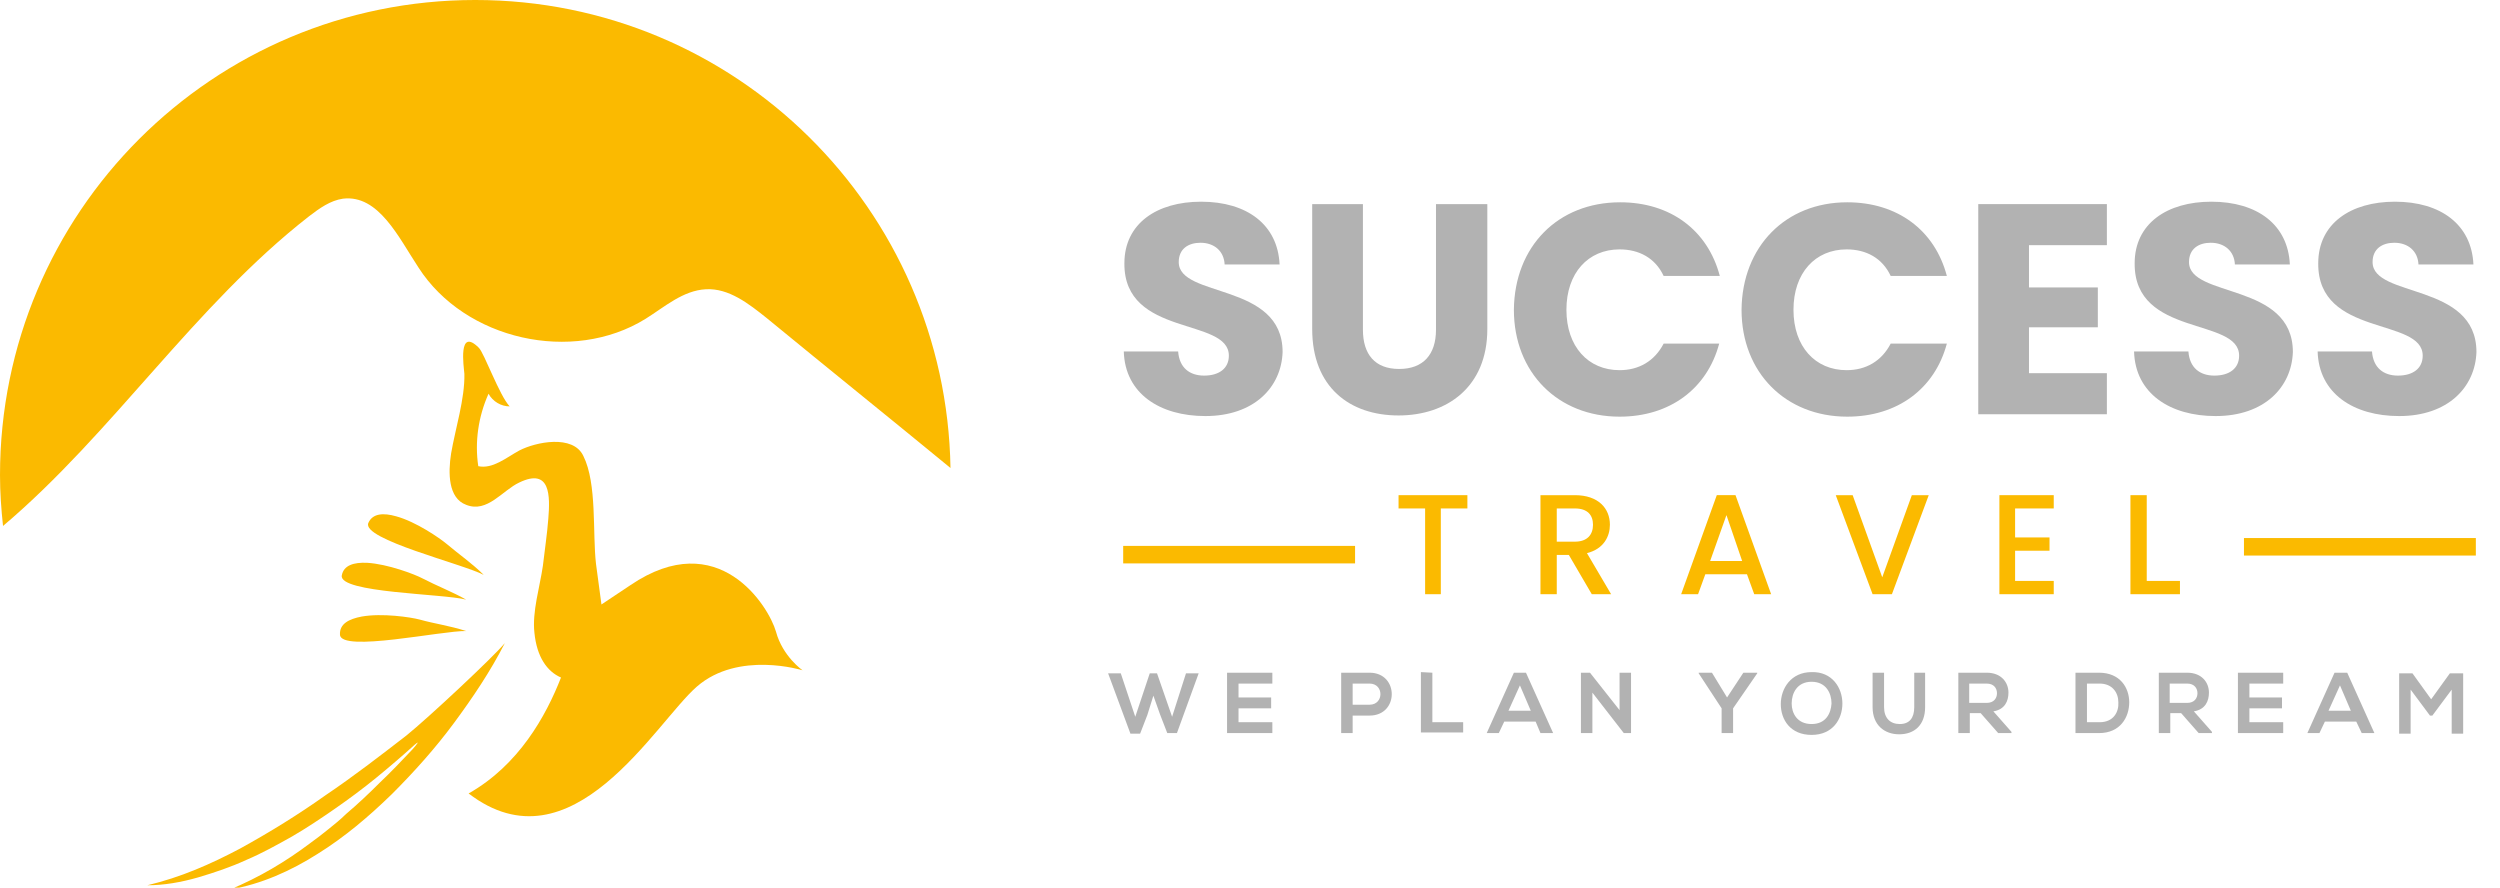
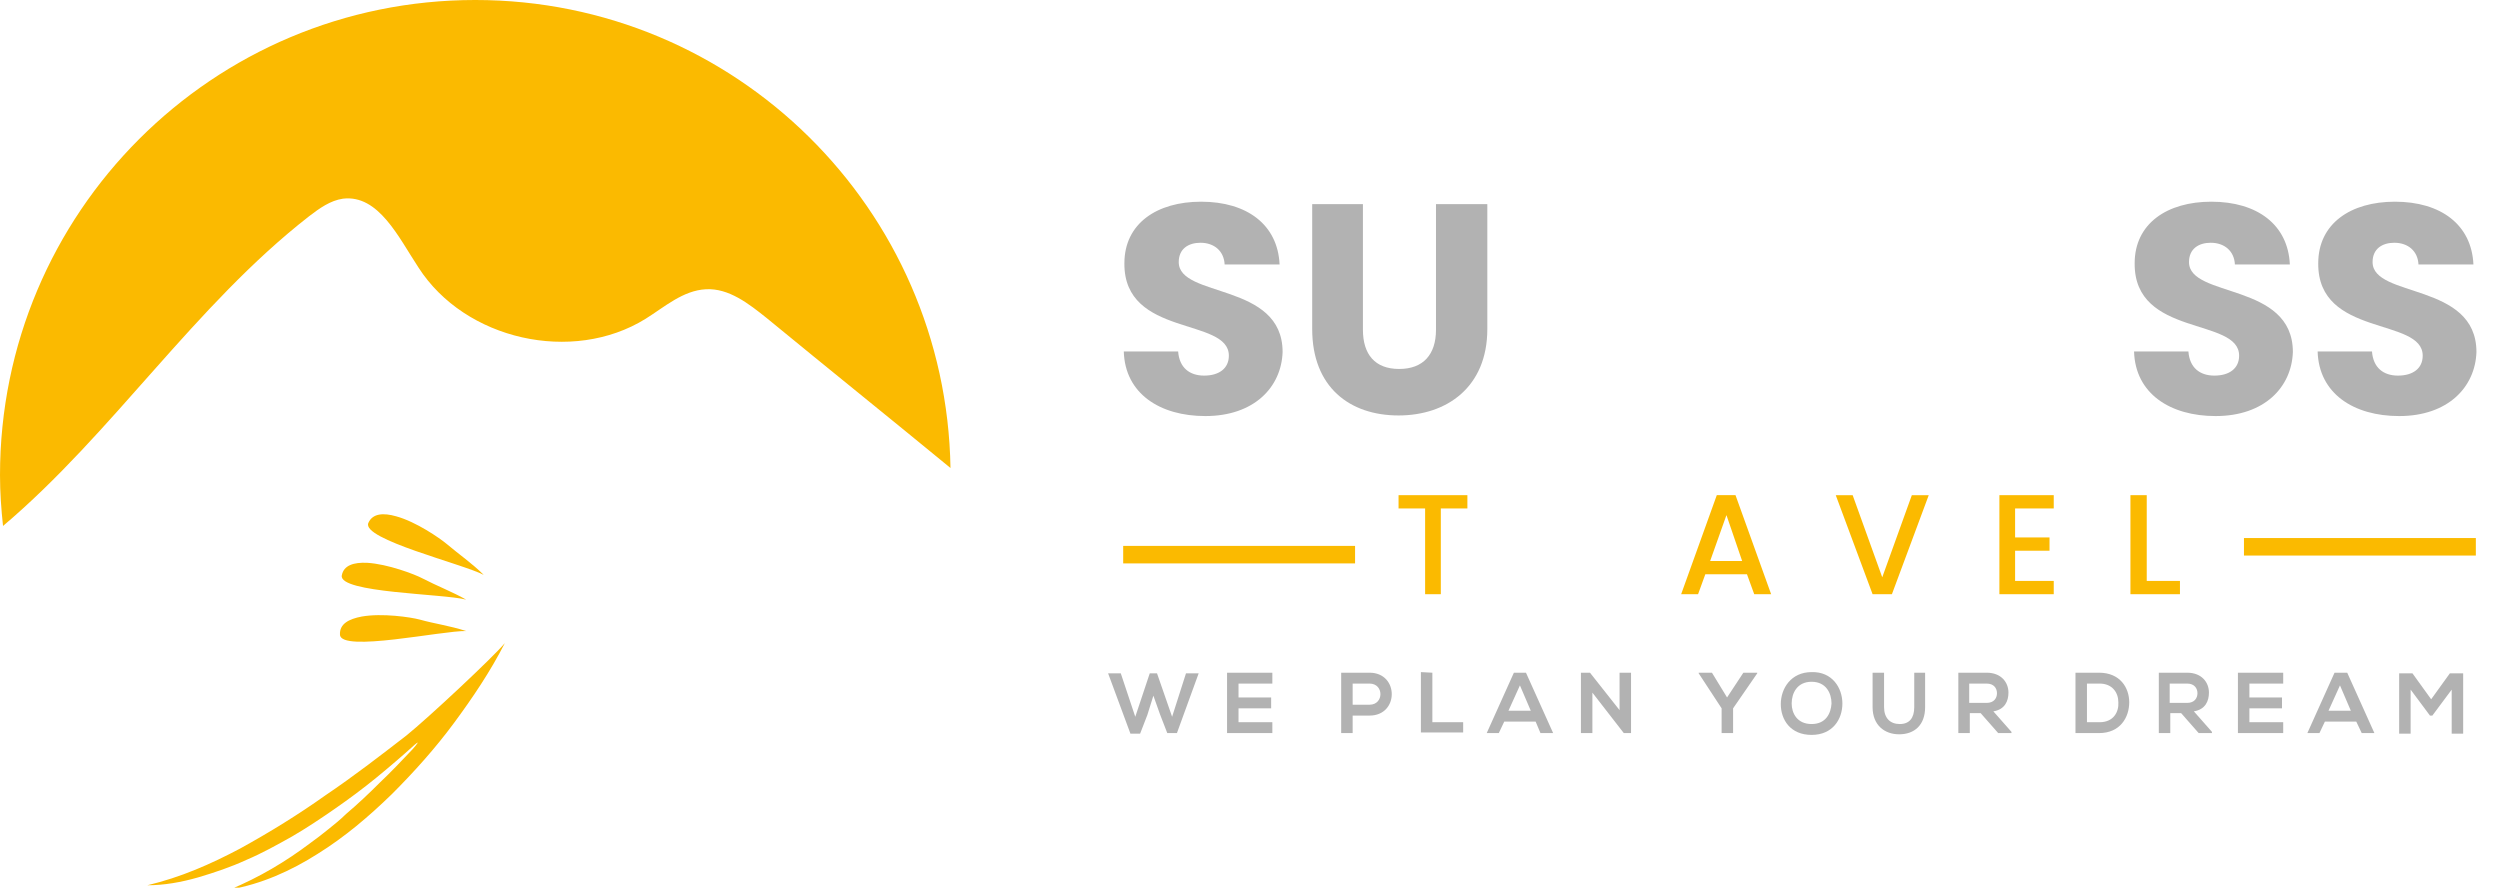
<svg xmlns="http://www.w3.org/2000/svg" version="1.1" id="Layer_1" x="0px" y="0px" viewBox="-213 224.3 414 147" style="enable-background:new -213 224.3 414 147;" xml:space="preserve">
  <style type="text/css">
	.st0{fill:#FBBA00;}
	.st1{fill:#B2B2B2;}
</style>
  <g id="XMLID_171_">
    <g id="XMLID_193_">
      <g id="XMLID_195_">
-         <path id="XMLID_228_" class="st0" d="M-84.5,328.9c-1.2-4.2-9.5-17.6-24.1-7.7c-1.9,1.3-3.5,2.3-4.8,3.2     c-0.3-2.2-0.6-4.5-0.9-6.7c-0.6-5.1,0.2-13.3-2.1-17.9c-1.7-3.6-7.9-2.3-10.6-0.9c-2.2,1.2-4.4,3.1-6.8,2.6c-0.6-4,0-8.2,1.7-12     c0.7,1.3,2.1,2.1,3.5,2.1c-1.7-1.8-4.2-8.8-5.1-9.7c-3.5-3.5-2.5,3.1-2.4,4.3c0.1,4.1-1.5,9.1-2.2,13.2c-0.5,3.2-0.5,7.4,2.5,8.5     c3.5,1.4,6-2.4,8.8-3.7c5.2-2.5,5.1,2.3,4.8,6c-0.2,2.6-0.6,5.2-0.9,7.8c-0.5,3.5-1.8,7.6-1.4,11.1c0.4,4,2.1,6.4,4.4,7.4     c-2.5,6.4-7,14.5-15.3,19.2c17.1,13.1,30.9-11.7,37.8-17.7s17.5-2.7,17.5-2.7S-83.4,333-84.5,328.9" />
        <path id="XMLID_227_" class="st0" d="M-139,314.4c-1.2-1-5.1-3.7-8.4-4.6c-2.1-0.6-3.9-0.5-4.6,1.1c-1.2,2.7,15.7,6.8,19.1,8.6     C-134.8,317.6-137,316.1-139,314.4" />
        <path id="XMLID_198_" class="st0" d="M-143,320.1c-1.3-0.7-5.8-2.4-9.2-2.6c-2.2-0.1-3.9,0.4-4.2,2.1c-0.5,2.9,16.8,3,20.6,4     C-138.1,322.3-140.7,321.3-143,320.1" />
        <path id="XMLID_197_" class="st0" d="M-135.8,328.8c-2.8-0.9-5.2-1.2-7.7-1.9c-1.5-0.4-6.2-1.1-9.6-0.5c-2.1,0.4-3.7,1.2-3.6,3     C-156.6,332.4-139.7,328.7-135.8,328.8" />
        <path id="XMLID_196_" class="st0" d="M-145.7,346.1c-4.4,3.4-8.8,6.8-13.4,9.9c-4.5,3.2-9.2,6.1-14.1,8.8     c-4.9,2.6-9.9,4.8-15.4,6.1c2.8,0,5.6-0.5,8.4-1.3c2.7-0.8,5.4-1.7,8-2.9c2.6-1.1,5.1-2.5,7.6-3.9c2.4-1.4,4.8-3,7.1-4.6     s4.6-3.3,6.8-5.1c2.2-1.8,4.3-3.6,6.4-5.5c0.8-0.7,0.5-0.2-0.4,0.8c-1.8,1.9-3.5,3.7-5.4,5.5c-1.8,1.8-3.7,3.6-5.6,5.2     c-0.9,0.9-1.9,1.7-2.9,2.5s-2,1.6-3,2.3c-4.1,3.1-8.5,5.7-13.3,7.7c5.2-0.9,10.1-3.1,14.5-5.9c4.5-2.8,8.5-6.2,12.3-9.9     c3.7-3.7,7.2-7.6,10.3-11.8c3.1-4.2,6-8.5,8.4-13.2C-131.3,333.1-142.1,343.2-145.7,346.1" />
      </g>
      <path id="XMLID_194_" class="st0" d="M-161.8,260.1c1.7-1.3,3.5-2.6,5.6-2.9c5.9-0.7,9.2,6.4,12.5,11.4c7.7,12,25.5,16,37.6,8.5    c3.2-2,6.2-4.7,10-4.9c3.8-0.2,7.1,2.4,10.1,4.8c10.1,8.3,20.3,16.5,30.4,24.8c-0.7-42.9-35.6-77.5-78.7-77.5    c-43.5,0-78.7,35.2-78.7,78.7c0,2.8,0.2,5.6,0.5,8.4C-194.3,296-180.8,274.9-161.8,260.1" />
    </g>
    <g id="XMLID_380_">
      <path id="XMLID_387_" class="st1" d="M-13.4,293.2c-7.5,0-13.3-3.7-13.5-10.7h9c0.2,2.7,1.9,4,4.3,4c2.5,0,4.1-1.2,4.1-3.3    c0-6.4-17.4-3-17.3-15.3c0-6.6,5.4-10.2,12.7-10.2c7.6,0,12.7,3.8,13,10.4h-9.1c-0.1-2.2-1.7-3.6-4-3.6c-2,0-3.6,1-3.6,3.2    c0,6,17.2,3.3,17.2,14.9C-0.8,288.4-5.3,293.2-13.4,293.2" />
      <path id="XMLID_386_" class="st1" d="M4.3,258.1h8.4v20.8c0,4.1,2,6.5,6,6.5s6.1-2.4,6.1-6.5v-20.8h8.5v20.7    c0,9.6-6.7,14.3-14.7,14.3c-8.1,0-14.3-4.7-14.3-14.3C4.3,278.8,4.3,258.1,4.3,258.1z" />
-       <path id="XMLID_385_" class="st1" d="M55.3,257.8c8.3,0,14.5,4.6,16.5,12.2h-9.3c-1.4-3-4.1-4.4-7.3-4.4c-5.2,0-8.8,3.9-8.8,10    s3.6,10,8.8,10c3.2,0,5.8-1.5,7.3-4.4h9.2c-2,7.5-8.2,12.1-16.5,12.1c-10.2,0-17.5-7.3-17.5-17.7C37.8,265.1,45,257.8,55.3,257.8" />
-       <path id="XMLID_384_" class="st1" d="M92.9,257.8c8.3,0,14.5,4.6,16.5,12.2h-9.3c-1.4-3-4.1-4.4-7.3-4.4c-5.2,0-8.8,3.9-8.8,10    s3.6,10,8.8,10c3.2,0,5.8-1.5,7.3-4.4h9.3c-2,7.5-8.2,12.1-16.5,12.1c-10.2,0-17.5-7.3-17.5-17.7    C75.5,265.1,82.7,257.8,92.9,257.8" />
-       <polygon id="XMLID_383_" class="st1" points="135.9,264.9 123,264.9 123,271.9 134.4,271.9 134.4,278.5 123,278.5 123,286.1     135.9,286.1 135.9,292.9 114.6,292.9 114.6,258.1 135.9,258.1   " />
      <path id="XMLID_382_" class="st1" d="M153.9,293.2c-7.5,0-13.3-3.7-13.5-10.7h9c0.2,2.7,1.9,4,4.3,4c2.5,0,4.1-1.2,4.1-3.3    c0-6.4-17.4-3-17.3-15.3c0-6.6,5.4-10.2,12.7-10.2c7.6,0,12.7,3.8,13,10.4h-9.1c-0.1-2.2-1.7-3.6-4-3.6c-2,0-3.6,1-3.6,3.2    c0,6,17.2,3.3,17.2,14.9C166.5,288.4,162,293.2,153.9,293.2" />
      <path id="XMLID_381_" class="st1" d="M184.3,293.2c-7.5,0-13.3-3.7-13.5-10.7h9c0.2,2.7,1.9,4,4.3,4c2.5,0,4.1-1.2,4.1-3.3    c0-6.4-17.4-3-17.3-15.3c0-6.6,5.4-10.2,12.7-10.2c7.6,0,12.7,3.8,13,10.4h-9.1c-0.1-2.2-1.7-3.6-4-3.6c-2,0-3.6,1-3.6,3.2    c0,6,17.2,3.3,17.2,14.9C196.9,288.4,192.4,293.2,184.3,293.2" />
    </g>
    <g id="XMLID_367_">
      <rect id="XMLID_379_" x="158.6" y="313.4" class="st0" width="38.4" height="2.9" />
      <rect id="XMLID_378_" x="-27" y="314.7" class="st0" width="38.4" height="2.9" />
      <polygon id="XMLID_377_" class="st0" points="18.6,306.3 30,306.3 30,308.5 25.6,308.5 25.6,322.7 23,322.7 23,308.5 18.6,308.5       " />
-       <path id="XMLID_374_" class="st0" d="M47.8,306.3c3.9,0,5.8,2.2,5.8,4.9c0,1.9-1,4-3.8,4.7l4,6.8h-3.2l-3.8-6.5h-2v6.5h-2.7v-16.4    H47.8z M47.8,308.5h-3v5.5h3c2.1,0,3-1.2,3-2.8C50.8,309.6,49.9,308.5,47.8,308.5" />
      <path id="XMLID_371_" class="st0" d="M76.3,319.4h-6.9l-1.2,3.3h-2.8l5.9-16.4h3.1l5.9,16.4h-2.8L76.3,319.4z M72.9,309.6    l-2.7,7.6h5.3L72.9,309.6z" />
      <polygon id="XMLID_370_" class="st0" points="103.6,306.3 106.4,306.3 100.3,322.7 97.1,322.7 91,306.3 93.8,306.3 98.7,319.9       " />
      <polygon id="XMLID_369_" class="st0" points="127.1,308.5 120.7,308.5 120.7,313.3 126.4,313.3 126.4,315.5 120.7,315.5     120.7,320.5 127.1,320.5 127.1,322.7 118.1,322.7 118.1,306.3 127.1,306.3   " />
      <polygon id="XMLID_368_" class="st0" points="142.5,306.3 142.5,320.5 148,320.5 148,322.7 139.8,322.7 139.8,306.3   " />
    </g>
    <g id="XMLID_133_">
      <path id="XMLID_134_" class="st1" d="M-18.1,345.7h-1.6l-1.2-3.1l-1.1-3.1l-1,3.2l-1.2,3.1h-1.6l-3.7-10h2.1l2.4,7.2l2.4-7.2h1.2    l2.5,7.2l2.3-7.2h2.1L-18.1,345.7z" />
      <path id="XMLID_136_" class="st1" d="M-2.3,345.7h-7.5c0-3.3,0-6.7,0-10h7.5v1.8h-5.6v2.3h5.4v1.8h-5.4v2.3h5.6V345.7z" />
      <path id="XMLID_138_" class="st1" d="M13.8,342.8H11v2.9H9.1v-10c1.6,0,3.1,0,4.7,0C18.7,335.7,18.7,342.8,13.8,342.8z M11,341    h2.8c2.4,0,2.4-3.5,0-3.5H11V341z" />
      <path id="XMLID_141_" class="st1" d="M24.2,335.7v8.2h5.1v1.7h-7v-10L24.2,335.7L24.2,335.7z" />
      <path id="XMLID_143_" class="st1" d="M41.3,343.8h-5.2l-0.9,1.9h-2l4.5-10h2l4.5,10h-2.1L41.3,343.8z M38.7,337.8l-1.9,4.2h3.7    L38.7,337.8z" />
      <path id="XMLID_146_" class="st1" d="M55.2,335.7h1.9v10h-1.2l0,0l-5.2-6.7v6.7h-1.9v-10h1.5l4.9,6.2V335.7z" />
      <path id="XMLID_148_" class="st1" d="M73,339.8l2.7-4.1H78v0.1l-4,5.8v4.1h-1.9v-4.1l-3.8-5.8v-0.1h2.2L73,339.8z" />
      <path id="XMLID_150_" class="st1" d="M92.1,340.8c0,2.6-1.6,5.2-5.1,5.2s-5.1-2.5-5.1-5.1s1.7-5.3,5.1-5.3    C90.4,335.5,92.1,338.2,92.1,340.8z M83.7,340.8c0,1.6,0.9,3.4,3.3,3.4s3.2-1.8,3.3-3.4c0-1.7-0.9-3.6-3.3-3.6    S83.7,339.1,83.7,340.8z" />
-       <path id="XMLID_153_" class="st1" d="M105.8,335.7v5.7c0,3-1.8,4.5-4.3,4.5c-2.4,0-4.4-1.5-4.4-4.5v-5.7H99v5.7    c0,1.8,1,2.8,2.6,2.8s2.4-1,2.4-2.8v-5.7H105.8z" />
+       <path id="XMLID_153_" class="st1" d="M105.8,335.7v5.7c0,3-1.8,4.5-4.3,4.5c-2.4,0-4.4-1.5-4.4-4.5v-5.7H99v5.7    c0,1.8,1,2.8,2.6,2.8s2.4-1,2.4-2.8v-5.7H105.8" />
      <path id="XMLID_155_" class="st1" d="M120.1,345.7h-2.2l-2.9-3.3h-1.8v3.3h-1.9v-10c1.6,0,3.2,0,4.7,0c2.4,0,3.6,1.6,3.6,3.3    c0,1.4-0.6,2.8-2.5,3.1l3,3.4C120.1,345.5,120.1,345.7,120.1,345.7z M113.1,337.5v3.2h2.9c1.2,0,1.7-0.8,1.7-1.6s-0.5-1.6-1.7-1.6    H113.1z" />
      <path id="XMLID_158_" class="st1" d="M139.6,340.6c0,2.5-1.5,5.1-5,5.1c-1.2,0-2.7,0-3.9,0v-10c1.2,0,2.7,0,3.9,0    C138.1,335.7,139.6,338.2,139.6,340.6z M132.6,343.9h2.1c2.3,0,3.2-1.7,3.1-3.3c0-1.6-1-3.1-3.1-3.1h-2.1V343.9z" />
      <path id="XMLID_161_" class="st1" d="M153.3,345.7h-2.2l-2.9-3.3h-1.8v3.3h-1.9v-10c1.6,0,3.2,0,4.7,0c2.4,0,3.6,1.6,3.6,3.3    c0,1.4-0.6,2.8-2.5,3.1l3,3.4L153.3,345.7L153.3,345.7z M146.3,337.5v3.2h2.9c1.2,0,1.7-0.8,1.7-1.6s-0.5-1.6-1.7-1.6H146.3z" />
      <path id="XMLID_164_" class="st1" d="M165.1,345.7h-7.5c0-3.3,0-6.7,0-10h7.5v1.8h-5.6v2.3h5.4v1.8h-5.4v2.3h5.6V345.7z" />
      <path id="XMLID_166_" class="st1" d="M177.2,343.8H172l-0.9,1.9h-2l4.5-10h2.1l4.5,10h-2.1L177.2,343.8z M174.5,337.8l-1.9,4.2    h3.7L174.5,337.8z" />
      <path id="XMLID_169_" class="st1" d="M193,338.5l-3.2,4.3h-0.4l-3.2-4.3v7.3h-1.9v-10h2.2l3.1,4.3l3.1-4.3h2.2v10H193L193,338.5    L193,338.5z" />
    </g>
  </g>
</svg>